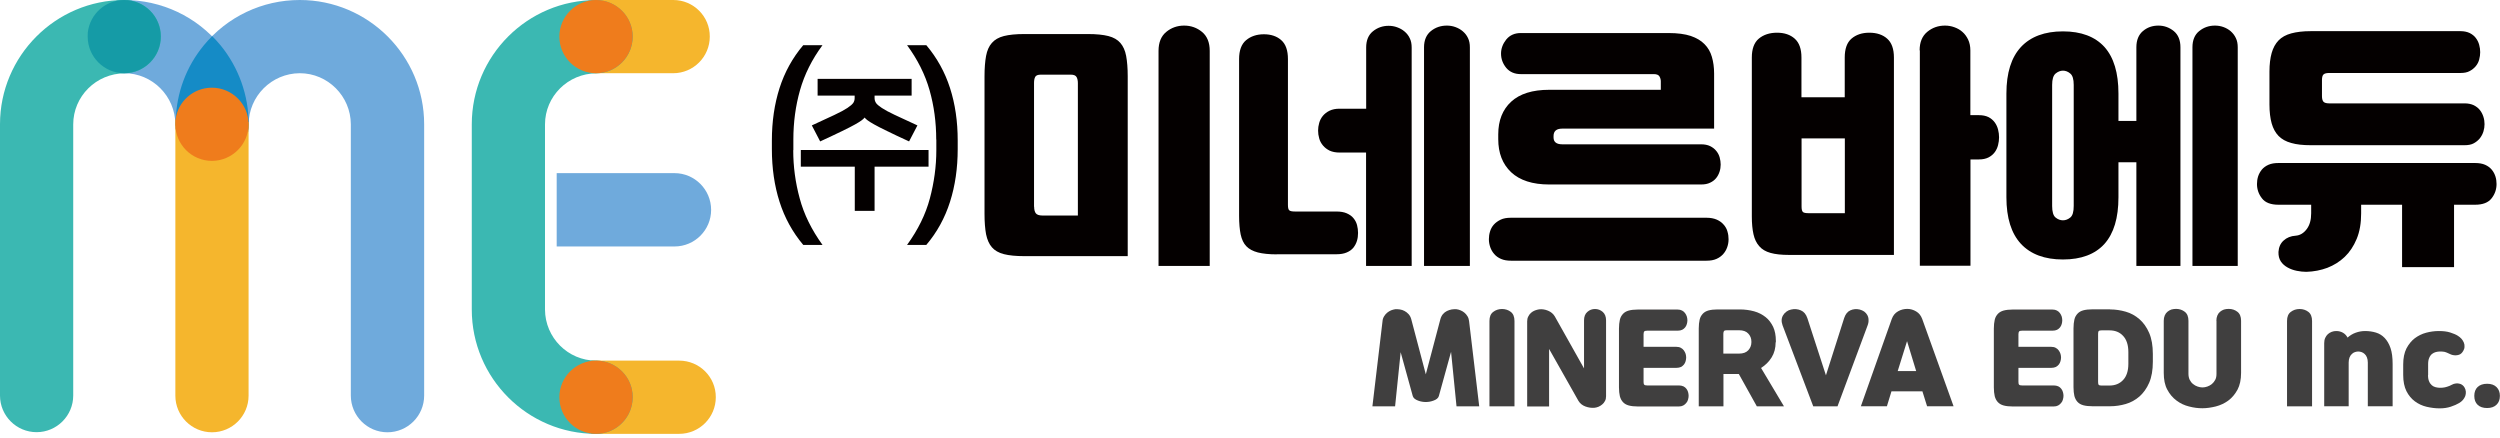
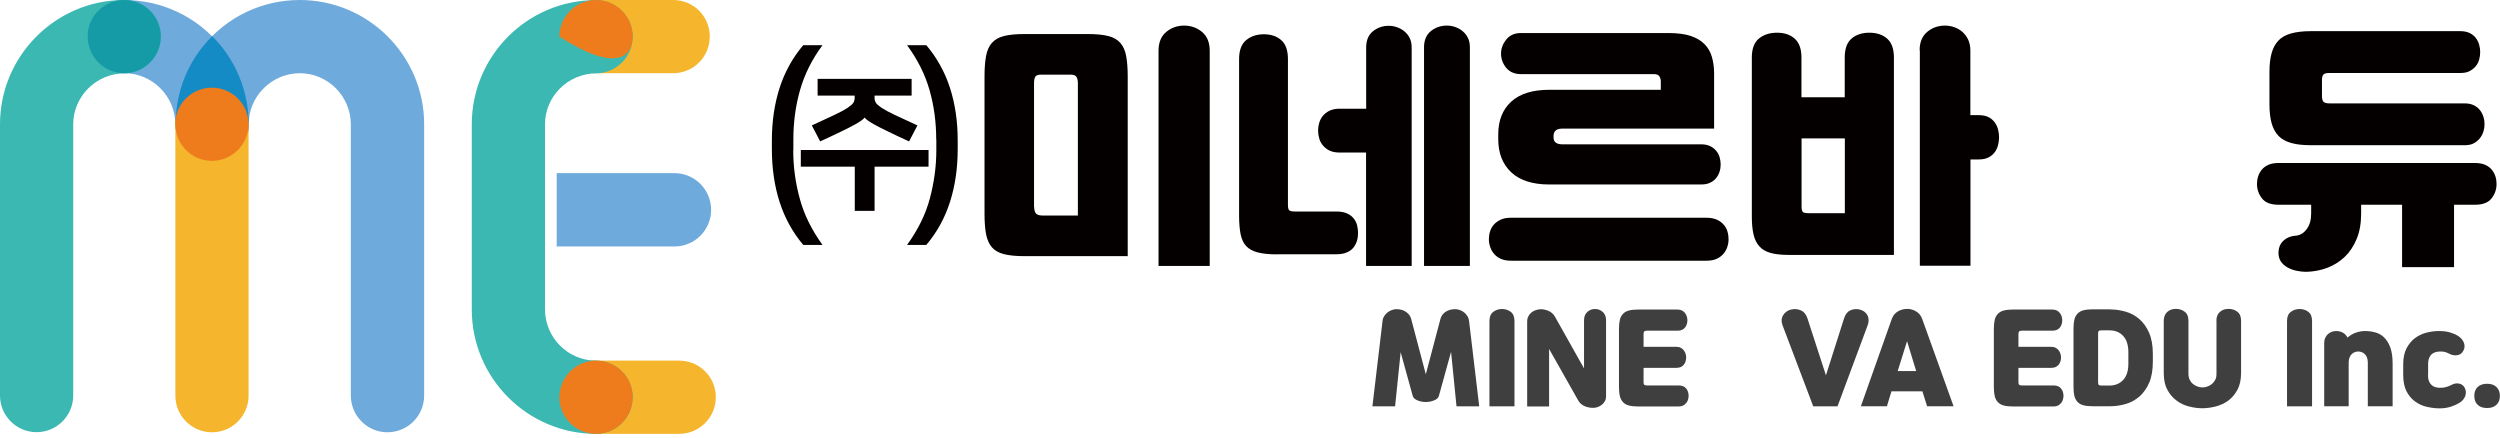
<svg xmlns="http://www.w3.org/2000/svg" width="160" height="28" viewBox="0 0 160 28" fill="none">
  <path d="M43.091 0H38.149C36.852 0 35.799 1.054 35.799 2.343C35.799 3.632 36.852 4.686 38.142 4.686H43.084C44.38 4.686 45.426 3.632 45.426 2.343C45.434 1.054 44.387 0 43.091 0Z" fill="#F5B62D" />
  <path d="M43.468 23.08H37.835V24.468H38.148C38.675 24.468 39.103 24.896 39.103 25.423C39.103 25.95 38.675 26.377 38.148 26.377H37.835V27.766H43.468C44.764 27.766 45.811 26.712 45.811 25.423C45.818 24.127 44.764 23.08 43.468 23.08Z" fill="#F5B62D" />
  <path d="M38.213 23.08H38.148C36.354 23.08 34.887 21.613 34.88 19.811V7.962C34.88 6.167 36.347 4.7 38.17 4.693C39.452 4.679 40.491 3.625 40.491 2.35C40.491 1.068 39.452 0.014 38.148 0.007C33.762 0 30.194 3.568 30.194 7.955V19.811C30.194 24.198 33.762 27.766 38.148 27.766C39.445 27.766 40.491 26.712 40.491 25.423C40.498 24.155 39.473 23.116 38.213 23.08Z" fill="#3BB8B2" />
  <path d="M14.107 2.913C12.59 1.061 10.347 0 7.926 0C6.651 0.021 5.612 1.068 5.612 2.343C5.612 3.625 6.658 4.679 7.954 4.686C9.749 4.686 11.216 6.153 11.223 7.954L11.23 8.268H11.252C11.401 9.414 12.391 10.304 13.58 10.304C14.869 10.297 15.923 9.25 15.923 7.962C15.916 6.117 15.275 4.33 14.107 2.913Z" fill="#6FAADC" />
  <path d="M27.146 7.954C27.146 3.568 23.571 0 19.185 0C16.792 0 14.549 1.061 13.032 2.913C11.9 4.287 11.28 5.96 11.23 7.748L11.223 8.047L12.583 8.147L12.619 7.848C12.676 7.363 13.082 7 13.566 7C14.093 7 14.52 7.427 14.52 7.954V8.396L15.888 8.453L15.909 8.154C15.916 8.09 15.916 8.026 15.916 7.954C15.916 6.16 17.383 4.693 19.185 4.686C20.979 4.686 22.446 6.153 22.453 7.954V25.316C22.453 26.612 23.507 27.666 24.796 27.666C26.092 27.666 27.146 26.612 27.146 25.316V7.954Z" fill="#6FAADC" />
  <path d="M14.114 2.898C13.943 2.692 13.765 2.5 13.58 2.314C13.395 2.5 13.21 2.692 13.046 2.898C11.914 4.273 11.294 5.946 11.244 7.734L11.237 8.033L12.598 8.133L12.619 7.833C12.676 7.349 13.082 6.986 13.566 6.986C14.093 6.986 14.52 7.413 14.52 7.94V8.382L15.859 8.439C15.895 8.282 15.916 8.111 15.916 7.947C15.916 6.11 15.275 4.316 14.114 2.898Z" fill="#158BC6" />
  <path d="M7.954 0H7.94C3.561 0.007 0 3.575 0 7.954V25.316C0 26.612 1.054 27.659 2.343 27.659C3.632 27.659 4.686 26.605 4.686 25.316V7.962C4.686 6.167 6.153 4.7 7.976 4.693C9.258 4.679 10.297 3.625 10.297 2.35C10.304 1.054 9.25 0 7.954 0Z" fill="#3BB8B2" />
  <path d="M14.556 7.741L14.527 8.04C14.485 8.524 14.072 8.909 13.559 8.916C13.039 8.909 12.612 8.481 12.612 7.962V7.648H11.223V25.323C11.223 26.619 12.277 27.666 13.566 27.666C14.862 27.666 15.909 26.612 15.909 25.323V7.805L14.556 7.741Z" fill="#F5B62D" />
  <path d="M13.559 5.612C12.37 5.612 11.366 6.502 11.23 7.684L11.223 7.954C11.223 9.251 12.277 10.297 13.566 10.297C14.855 10.29 15.909 9.243 15.909 7.954C15.909 6.666 14.855 5.612 13.559 5.612Z" fill="#EF7C1C" />
  <path d="M38.149 23.08C36.852 23.08 35.799 24.134 35.799 25.423C35.799 26.719 36.852 27.766 38.149 27.766C39.445 27.766 40.492 26.712 40.492 25.423C40.499 24.127 39.445 23.08 38.149 23.08Z" fill="#EF7C1C" />
-   <path d="M38.149 0C36.852 0 35.799 1.054 35.799 2.343C35.799 3.639 36.852 4.686 38.149 4.686C39.445 4.686 40.492 3.632 40.492 2.343C40.499 1.054 39.445 0 38.149 0Z" fill="#EF7C1C" />
+   <path d="M38.149 0C36.852 0 35.799 1.054 35.799 2.343C39.445 4.686 40.492 3.632 40.492 2.343C40.499 1.054 39.445 0 38.149 0Z" fill="#EF7C1C" />
  <path d="M7.947 0C6.758 0 5.761 0.89 5.619 2.072L5.612 2.343C5.612 3.639 6.666 4.686 7.954 4.686C9.243 4.679 10.29 3.632 10.29 2.343C10.297 1.054 9.243 0 7.947 0Z" fill="#159BA6" />
  <path d="M43.169 11.081H35.628V15.774H43.169C44.465 15.774 45.512 14.72 45.512 13.431C45.512 12.135 44.458 11.081 43.169 11.081Z" fill="#6FAADC" />
  <path d="M91.245 25.729C91.173 25.729 91.095 25.722 91.01 25.708C90.924 25.694 90.839 25.672 90.753 25.637C90.668 25.608 90.604 25.566 90.54 25.523C90.483 25.473 90.44 25.423 90.418 25.352L89.642 22.539L89.286 26.007H87.834L88.481 20.559C88.489 20.438 88.524 20.338 88.581 20.246C88.638 20.153 88.702 20.075 88.781 20.011C88.859 19.947 88.944 19.897 89.03 19.861C89.122 19.826 89.208 19.804 89.293 19.79C89.386 19.783 89.486 19.79 89.592 19.804C89.699 19.819 89.799 19.854 89.891 19.904C89.984 19.954 90.07 20.018 90.148 20.104C90.226 20.189 90.283 20.296 90.319 20.424L91.252 23.956L92.185 20.424C92.22 20.296 92.277 20.189 92.348 20.104C92.42 20.018 92.505 19.954 92.605 19.904C92.704 19.854 92.804 19.826 92.911 19.804C93.018 19.79 93.118 19.783 93.21 19.79C93.296 19.797 93.388 19.826 93.474 19.861C93.566 19.897 93.644 19.947 93.723 20.011C93.801 20.075 93.865 20.153 93.922 20.246C93.979 20.338 94.008 20.445 94.022 20.559L94.67 26.007H93.217L92.868 22.518L92.085 25.352C92.064 25.416 92.028 25.473 91.964 25.523C91.907 25.566 91.836 25.608 91.75 25.637C91.665 25.665 91.586 25.694 91.494 25.708C91.401 25.722 91.323 25.729 91.245 25.729Z" fill="#403F3F" />
  <path d="M95.325 20.545C95.325 20.274 95.403 20.082 95.567 19.961C95.724 19.84 95.916 19.776 96.13 19.776C96.343 19.776 96.536 19.84 96.692 19.961C96.849 20.082 96.927 20.281 96.927 20.545V26.007H95.325V20.545Z" fill="#403F3F" />
  <path d="M101.378 23.578V20.502C101.378 20.267 101.449 20.082 101.592 19.961C101.734 19.833 101.898 19.776 102.083 19.776C102.268 19.776 102.432 19.84 102.575 19.961C102.717 20.089 102.788 20.267 102.788 20.502V25.359C102.788 25.48 102.767 25.579 102.717 25.665C102.674 25.75 102.61 25.829 102.539 25.886C102.468 25.95 102.389 25.992 102.297 26.035C102.204 26.071 102.119 26.092 102.033 26.099C101.848 26.113 101.656 26.085 101.464 26.014C101.271 25.943 101.122 25.822 101.022 25.658L99.142 22.332V26.014H97.739V20.566C97.739 20.445 97.761 20.345 97.811 20.253C97.853 20.16 97.917 20.082 97.989 20.018C98.06 19.954 98.145 19.904 98.238 19.868C98.33 19.833 98.423 19.811 98.508 19.797C98.694 19.776 98.879 19.804 99.071 19.883C99.263 19.961 99.406 20.082 99.505 20.246L101.378 23.578Z" fill="#403F3F" />
  <path d="M105.188 22.197H107.289C107.403 22.197 107.495 22.218 107.574 22.261C107.652 22.304 107.716 22.354 107.766 22.425C107.816 22.489 107.851 22.567 107.88 22.645C107.901 22.724 107.915 22.802 107.915 22.881C107.915 22.959 107.901 23.037 107.88 23.116C107.859 23.194 107.823 23.265 107.773 23.329C107.723 23.393 107.659 23.443 107.581 23.486C107.502 23.521 107.403 23.543 107.289 23.543H105.188V24.447C105.188 24.54 105.202 24.597 105.238 24.625C105.266 24.654 105.33 24.668 105.416 24.668H107.445C107.559 24.668 107.652 24.689 107.737 24.725C107.816 24.761 107.88 24.817 107.93 24.882C107.98 24.946 108.015 25.017 108.037 25.095C108.058 25.174 108.072 25.252 108.072 25.33C108.072 25.409 108.058 25.487 108.037 25.565C108.015 25.651 107.98 25.722 107.923 25.786C107.873 25.85 107.809 25.907 107.73 25.95C107.652 25.992 107.559 26.014 107.445 26.014H104.818C104.59 26.014 104.398 25.992 104.241 25.95C104.084 25.907 103.963 25.836 103.871 25.736C103.778 25.637 103.714 25.515 103.671 25.359C103.636 25.202 103.614 25.017 103.614 24.796V21.029C103.614 20.808 103.636 20.623 103.671 20.466C103.707 20.31 103.778 20.189 103.871 20.089C103.963 19.989 104.084 19.918 104.241 19.875C104.398 19.833 104.59 19.811 104.818 19.811H107.367C107.481 19.811 107.574 19.833 107.652 19.875C107.73 19.918 107.794 19.968 107.844 20.039C107.894 20.103 107.93 20.182 107.958 20.26C107.98 20.345 107.994 20.424 107.994 20.502C107.994 20.58 107.98 20.659 107.958 20.737C107.937 20.815 107.901 20.887 107.851 20.951C107.802 21.015 107.737 21.065 107.659 21.107C107.581 21.143 107.481 21.164 107.367 21.164H105.416C105.33 21.164 105.266 21.179 105.238 21.207C105.209 21.235 105.188 21.293 105.188 21.385V22.197Z" fill="#403F3F" />
-   <path d="M113.641 21.905C113.641 22.275 113.556 22.596 113.385 22.873C113.214 23.151 112.986 23.372 112.708 23.55L114.175 26.007H112.438L111.284 23.934H110.301V26.007H108.72V21.022C108.72 20.801 108.742 20.616 108.777 20.459C108.813 20.303 108.884 20.182 108.977 20.082C109.069 19.982 109.19 19.911 109.347 19.868C109.504 19.826 109.696 19.804 109.924 19.804H111.341C111.676 19.804 111.982 19.847 112.267 19.925C112.551 20.004 112.794 20.132 113 20.296C113.207 20.459 113.363 20.673 113.484 20.922C113.598 21.172 113.655 21.471 113.655 21.812V21.905H113.641ZM110.294 22.631H111.298C111.562 22.631 111.754 22.56 111.889 22.418C112.017 22.275 112.089 22.104 112.089 21.912V21.855C112.089 21.663 112.024 21.492 111.889 21.349C111.761 21.207 111.562 21.136 111.298 21.136H110.522C110.436 21.136 110.372 21.15 110.344 21.179C110.315 21.207 110.294 21.264 110.294 21.357V22.631Z" fill="#403F3F" />
  <path d="M117.6 26.007H116.048L114.082 20.815C114.04 20.694 114.018 20.573 114.026 20.466C114.033 20.36 114.068 20.253 114.125 20.167C114.182 20.075 114.246 20.003 114.339 19.939C114.424 19.875 114.524 19.832 114.631 19.811C114.844 19.761 115.051 19.776 115.25 19.861C115.45 19.946 115.585 20.11 115.671 20.36L116.86 24.02L118.028 20.352C118.113 20.103 118.241 19.939 118.426 19.861C118.612 19.776 118.811 19.761 119.025 19.811C119.131 19.84 119.224 19.882 119.309 19.939C119.395 20.003 119.459 20.075 119.509 20.167C119.559 20.26 119.587 20.36 119.587 20.473C119.594 20.587 119.573 20.708 119.523 20.837L117.6 26.007Z" fill="#403F3F" />
  <path d="M121.075 20.41C121.154 20.196 121.282 20.032 121.474 19.925C121.659 19.818 121.859 19.769 122.072 19.769C122.265 19.769 122.457 19.826 122.635 19.932C122.82 20.039 122.941 20.203 123.02 20.41L125.028 26H123.333L123.034 25.045H121.054L120.762 26H119.096L121.075 20.41ZM121.453 23.749H122.635L122.051 21.834L121.453 23.749Z" fill="#403F3F" />
  <path d="M129.18 22.197H131.28C131.394 22.197 131.487 22.218 131.565 22.261C131.643 22.304 131.708 22.354 131.757 22.425C131.807 22.489 131.843 22.567 131.871 22.645C131.893 22.724 131.907 22.802 131.907 22.881C131.907 22.959 131.893 23.037 131.871 23.116C131.85 23.194 131.814 23.265 131.765 23.329C131.715 23.393 131.651 23.443 131.572 23.486C131.494 23.521 131.394 23.543 131.28 23.543H129.18V24.447C129.18 24.54 129.194 24.597 129.229 24.625C129.258 24.654 129.322 24.668 129.407 24.668H131.437C131.551 24.668 131.643 24.689 131.729 24.725C131.807 24.761 131.871 24.817 131.921 24.882C131.971 24.946 132.007 25.017 132.028 25.095C132.049 25.174 132.064 25.252 132.064 25.33C132.064 25.409 132.049 25.487 132.028 25.565C132.007 25.651 131.971 25.722 131.914 25.786C131.864 25.85 131.8 25.907 131.722 25.95C131.643 25.992 131.551 26.014 131.437 26.014H128.809C128.581 26.014 128.389 25.992 128.232 25.95C128.076 25.907 127.955 25.836 127.862 25.736C127.77 25.637 127.705 25.515 127.663 25.359C127.627 25.202 127.606 25.017 127.606 24.796V21.029C127.606 20.808 127.627 20.623 127.663 20.466C127.698 20.31 127.77 20.189 127.862 20.089C127.955 19.989 128.076 19.918 128.232 19.875C128.389 19.833 128.581 19.811 128.809 19.811H131.359C131.473 19.811 131.565 19.833 131.643 19.875C131.722 19.918 131.786 19.968 131.836 20.039C131.886 20.103 131.921 20.182 131.95 20.26C131.971 20.345 131.985 20.424 131.985 20.502C131.985 20.58 131.971 20.659 131.95 20.737C131.928 20.815 131.893 20.887 131.843 20.951C131.793 21.015 131.729 21.065 131.651 21.107C131.572 21.143 131.473 21.164 131.359 21.164H129.407C129.322 21.164 129.258 21.179 129.229 21.207C129.201 21.235 129.18 21.293 129.18 21.385V22.197Z" fill="#403F3F" />
  <path d="M135.054 19.804C135.389 19.804 135.717 19.854 136.044 19.947C136.372 20.039 136.664 20.203 136.92 20.424C137.176 20.645 137.39 20.944 137.547 21.307C137.703 21.67 137.782 22.119 137.782 22.653V23.151C137.782 23.685 137.703 24.134 137.547 24.497C137.39 24.86 137.176 25.152 136.92 25.38C136.664 25.601 136.365 25.765 136.044 25.857C135.717 25.95 135.389 26 135.054 26H133.908C133.68 26 133.488 25.978 133.331 25.936C133.174 25.893 133.053 25.822 132.961 25.722C132.868 25.622 132.804 25.501 132.761 25.345C132.726 25.188 132.704 25.003 132.704 24.782V21.015C132.704 20.794 132.726 20.609 132.761 20.452C132.797 20.296 132.868 20.174 132.961 20.075C133.053 19.975 133.174 19.904 133.331 19.861C133.488 19.819 133.68 19.797 133.908 19.797H135.054V19.804ZM136.215 22.532C136.215 22.083 136.101 21.734 135.88 21.499C135.66 21.257 135.368 21.143 135.005 21.143H134.499C134.413 21.143 134.349 21.157 134.321 21.186C134.292 21.214 134.278 21.271 134.278 21.364V24.454C134.278 24.547 134.292 24.604 134.321 24.632C134.349 24.661 134.413 24.675 134.499 24.675H135.005C135.368 24.675 135.66 24.554 135.88 24.319C136.101 24.084 136.215 23.735 136.215 23.287V22.532Z" fill="#403F3F" />
  <path d="M141.848 20.53C141.848 20.402 141.869 20.288 141.912 20.189C141.955 20.089 142.012 20.011 142.083 19.954C142.154 19.89 142.24 19.847 142.332 19.811C142.425 19.783 142.532 19.769 142.639 19.769C142.852 19.769 143.037 19.833 143.194 19.954C143.351 20.075 143.429 20.267 143.429 20.53V23.863C143.429 24.298 143.351 24.654 143.201 24.939C143.044 25.223 142.852 25.458 142.61 25.637C142.368 25.814 142.104 25.936 141.805 26.014C141.513 26.085 141.229 26.128 140.951 26.128C140.673 26.128 140.388 26.092 140.096 26.014C139.804 25.943 139.534 25.814 139.299 25.637C139.057 25.458 138.857 25.223 138.708 24.939C138.551 24.654 138.48 24.291 138.48 23.863V20.53C138.48 20.402 138.501 20.288 138.544 20.189C138.587 20.089 138.644 20.011 138.715 19.954C138.786 19.89 138.871 19.847 138.964 19.811C139.057 19.783 139.163 19.769 139.27 19.769C139.484 19.769 139.669 19.833 139.826 19.954C139.982 20.075 140.061 20.267 140.061 20.53V23.927C140.061 24.07 140.089 24.198 140.139 24.305C140.196 24.412 140.26 24.504 140.353 24.575C140.438 24.647 140.538 24.704 140.645 24.739C140.751 24.775 140.851 24.796 140.958 24.796C141.065 24.796 141.164 24.775 141.271 24.739C141.378 24.704 141.471 24.647 141.563 24.575C141.649 24.504 141.72 24.412 141.777 24.305C141.834 24.198 141.855 24.07 141.855 23.927V20.53H141.848Z" fill="#403F3F" />
  <path d="M146.37 20.545C146.37 20.274 146.448 20.082 146.612 19.961C146.769 19.84 146.961 19.776 147.175 19.776C147.388 19.776 147.581 19.84 147.737 19.961C147.894 20.082 147.972 20.281 147.972 20.545V26.007H146.37V20.545Z" fill="#403F3F" />
  <path d="M148.749 26.007V21.962C148.749 21.834 148.77 21.72 148.813 21.627C148.855 21.535 148.912 21.449 148.984 21.385C149.055 21.321 149.14 21.271 149.233 21.236C149.325 21.2 149.425 21.186 149.525 21.186C149.674 21.186 149.817 21.221 149.945 21.293C150.073 21.364 150.173 21.471 150.244 21.606C150.394 21.471 150.564 21.364 150.764 21.293C150.963 21.221 151.163 21.186 151.369 21.186C151.618 21.186 151.846 21.221 152.06 21.285C152.274 21.35 152.459 21.463 152.615 21.627C152.772 21.791 152.9 22.005 152.993 22.275C153.085 22.546 153.128 22.888 153.128 23.294V26H151.54V23.201C151.54 23.073 151.519 22.966 151.483 22.873C151.447 22.781 151.398 22.71 151.334 22.653C151.277 22.596 151.212 22.56 151.134 22.532C151.063 22.51 150.992 22.496 150.928 22.496C150.864 22.496 150.792 22.51 150.721 22.532C150.65 22.553 150.579 22.596 150.522 22.653C150.458 22.71 150.408 22.781 150.372 22.873C150.337 22.966 150.315 23.073 150.315 23.201V26H148.749V26.007Z" fill="#403F3F" />
  <path d="M155.393 24.006C155.393 24.17 155.414 24.305 155.464 24.412C155.507 24.518 155.571 24.597 155.642 24.661C155.713 24.718 155.792 24.761 155.884 24.782C155.977 24.803 156.062 24.818 156.148 24.818C156.276 24.818 156.383 24.811 156.475 24.789C156.568 24.768 156.66 24.739 156.767 24.697C156.824 24.668 156.881 24.64 156.945 24.611C157.009 24.576 157.073 24.554 157.145 24.547C157.258 24.526 157.365 24.54 157.472 24.576C157.579 24.618 157.664 24.689 157.728 24.796C157.778 24.882 157.807 24.974 157.814 25.067C157.821 25.159 157.807 25.252 157.778 25.345C157.743 25.437 157.693 25.515 157.629 25.594C157.565 25.672 157.479 25.736 157.387 25.793C157.244 25.879 157.066 25.957 156.853 26.028C156.639 26.099 156.404 26.135 156.14 26.135C155.863 26.135 155.585 26.099 155.307 26.035C155.03 25.971 154.773 25.85 154.552 25.686C154.332 25.523 154.147 25.302 154.011 25.031C153.876 24.761 153.805 24.412 153.805 23.999V23.322C153.805 22.916 153.876 22.574 154.011 22.304C154.154 22.033 154.332 21.812 154.545 21.649C154.766 21.485 155.008 21.364 155.279 21.293C155.549 21.221 155.82 21.186 156.091 21.186C156.368 21.186 156.61 21.214 156.81 21.278C157.009 21.343 157.173 21.407 157.294 21.485C157.387 21.542 157.465 21.606 157.536 21.684C157.6 21.756 157.65 21.841 157.686 21.926C157.721 22.012 157.736 22.104 157.728 22.19C157.728 22.282 157.7 22.368 157.65 22.453C157.579 22.582 157.486 22.667 157.38 22.703C157.266 22.738 157.152 22.753 157.031 22.731C156.959 22.724 156.895 22.703 156.831 22.674C156.774 22.646 156.717 22.624 156.66 22.596C156.582 22.56 156.511 22.532 156.44 22.517C156.368 22.503 156.276 22.496 156.155 22.496C156.069 22.496 155.977 22.51 155.891 22.532C155.806 22.553 155.72 22.596 155.649 22.653C155.578 22.71 155.514 22.795 155.471 22.902C155.421 23.009 155.4 23.144 155.4 23.308V24.006H155.393Z" fill="#403F3F" />
  <path d="M158.355 25.337C158.355 25.095 158.426 24.903 158.569 24.768C158.711 24.633 158.918 24.561 159.174 24.561C159.438 24.561 159.637 24.633 159.779 24.775C159.922 24.917 159.993 25.102 159.993 25.337C159.993 25.573 159.922 25.765 159.779 25.9C159.637 26.043 159.431 26.114 159.174 26.114C158.911 26.114 158.711 26.043 158.569 25.907C158.426 25.772 158.355 25.58 158.355 25.337Z" fill="#403F3F" />
  <path d="M65.551 16.393C65.017 16.393 64.583 16.35 64.248 16.265C63.913 16.179 63.657 16.03 63.479 15.823C63.301 15.617 63.18 15.339 63.108 14.99C63.044 14.641 63.009 14.207 63.009 13.694V4.878C63.009 4.365 63.044 3.931 63.108 3.582C63.173 3.233 63.294 2.955 63.479 2.749C63.657 2.542 63.913 2.393 64.248 2.307C64.583 2.222 65.017 2.179 65.551 2.179H69.632C70.166 2.179 70.6 2.222 70.935 2.307C71.269 2.393 71.526 2.542 71.704 2.749C71.882 2.955 72.01 3.233 72.074 3.582C72.138 3.931 72.174 4.365 72.174 4.878V16.393H65.551ZM66.185 13.231C66.185 13.416 66.221 13.559 66.292 13.651C66.363 13.744 66.505 13.794 66.726 13.794H68.984V5.319C68.984 5.156 68.955 5.027 68.898 4.928C68.841 4.828 68.72 4.778 68.535 4.778H66.605C66.42 4.778 66.299 4.828 66.249 4.928C66.199 5.027 66.178 5.156 66.178 5.319V13.231H66.185ZM74.146 17.02V3.254C74.146 2.72 74.31 2.314 74.638 2.044C74.965 1.773 75.35 1.638 75.784 1.638C76.219 1.638 76.603 1.773 76.931 2.044C77.258 2.314 77.422 2.72 77.422 3.254V17.02H74.146Z" fill="#040000" />
  <path d="M81.716 16.279C81.225 16.279 80.819 16.236 80.506 16.158C80.185 16.072 79.943 15.944 79.765 15.759C79.587 15.574 79.473 15.325 79.402 15.004C79.338 14.691 79.302 14.292 79.302 13.822V3.781C79.302 3.226 79.452 2.82 79.751 2.571C80.05 2.321 80.434 2.193 80.89 2.193C81.346 2.193 81.724 2.321 82.001 2.571C82.286 2.82 82.428 3.226 82.428 3.781V13.117C82.428 13.302 82.457 13.423 82.521 13.466C82.578 13.516 82.706 13.537 82.891 13.537H85.526C85.79 13.537 86.01 13.573 86.189 13.651C86.367 13.73 86.516 13.829 86.623 13.965C86.73 14.093 86.808 14.242 86.851 14.406C86.894 14.57 86.915 14.741 86.915 14.912C86.915 15.09 86.894 15.254 86.844 15.417C86.794 15.581 86.716 15.723 86.616 15.852C86.509 15.98 86.374 16.08 86.189 16.158C86.01 16.236 85.79 16.272 85.526 16.272H81.716V16.279ZM87.435 9.763H85.733C85.484 9.763 85.27 9.72 85.099 9.642C84.928 9.557 84.786 9.45 84.672 9.314C84.558 9.179 84.472 9.022 84.43 8.859C84.38 8.688 84.358 8.524 84.358 8.36C84.358 8.196 84.38 8.033 84.43 7.862C84.479 7.691 84.558 7.541 84.665 7.413C84.771 7.285 84.914 7.171 85.092 7.085C85.27 7 85.476 6.957 85.733 6.957H87.435V3.041C87.435 2.585 87.577 2.236 87.869 2.001C88.161 1.766 88.496 1.652 88.873 1.652C89.058 1.652 89.236 1.68 89.414 1.745C89.592 1.809 89.749 1.894 89.891 2.015C90.034 2.136 90.148 2.279 90.226 2.45C90.312 2.62 90.347 2.82 90.347 3.048V17.02H87.428V9.763H87.435ZM91.138 3.026C91.138 2.571 91.287 2.222 91.579 1.987C91.871 1.752 92.213 1.638 92.598 1.638C92.783 1.638 92.961 1.666 93.139 1.73C93.317 1.794 93.474 1.88 93.616 2.001C93.758 2.122 93.872 2.264 93.951 2.435C94.036 2.606 94.072 2.806 94.072 3.033V17.02H91.138V3.026Z" fill="#040000" />
  <path d="M109.226 13.936C109.475 13.936 109.696 13.979 109.874 14.057C110.052 14.136 110.201 14.242 110.315 14.378C110.429 14.506 110.515 14.655 110.557 14.819C110.607 14.983 110.628 15.147 110.628 15.311C110.628 15.489 110.6 15.652 110.543 15.816C110.486 15.98 110.401 16.13 110.287 16.258C110.173 16.386 110.03 16.493 109.852 16.571C109.674 16.649 109.468 16.685 109.211 16.685H96.706C96.457 16.685 96.244 16.649 96.066 16.571C95.888 16.493 95.745 16.393 95.631 16.258C95.517 16.13 95.432 15.98 95.375 15.816C95.318 15.652 95.289 15.482 95.289 15.311C95.289 15.147 95.311 14.983 95.361 14.819C95.41 14.655 95.489 14.506 95.603 14.378C95.717 14.25 95.866 14.143 96.044 14.057C96.222 13.972 96.443 13.936 96.692 13.936H109.226ZM106.292 5.206C106.292 5.099 106.263 4.992 106.206 4.892C106.149 4.793 106.028 4.743 105.843 4.743H97.326C96.934 4.743 96.621 4.607 96.4 4.344C96.18 4.073 96.066 3.774 96.066 3.432C96.066 3.105 96.18 2.806 96.4 2.528C96.621 2.257 96.934 2.115 97.326 2.115H106.797C107.367 2.115 107.837 2.179 108.207 2.3C108.578 2.428 108.87 2.599 109.09 2.827C109.311 3.048 109.468 3.318 109.56 3.639C109.653 3.959 109.703 4.308 109.703 4.707V8.232H99.982C99.612 8.232 99.427 8.389 99.427 8.709V8.795C99.427 9.087 99.612 9.236 99.982 9.236H108.862C109.09 9.236 109.283 9.272 109.446 9.35C109.603 9.428 109.738 9.528 109.838 9.656C109.945 9.785 110.016 9.92 110.059 10.076C110.101 10.233 110.123 10.383 110.123 10.532C110.123 10.682 110.101 10.838 110.052 10.988C110.002 11.138 109.931 11.28 109.831 11.401C109.731 11.522 109.603 11.622 109.446 11.693C109.29 11.771 109.097 11.807 108.862 11.807H99.149C98.081 11.807 97.269 11.543 96.714 11.024C96.158 10.497 95.888 9.792 95.888 8.909V8.595C95.888 7.712 96.165 7.014 96.714 6.509C97.262 6.003 98.074 5.747 99.149 5.747H106.292V5.206Z" fill="#040000" />
  <path d="M114.495 16.315C114.011 16.315 113.62 16.272 113.313 16.186C113.007 16.101 112.765 15.959 112.594 15.759C112.416 15.56 112.295 15.31 112.224 14.997C112.153 14.684 112.117 14.306 112.117 13.858V3.681C112.117 3.126 112.266 2.72 112.566 2.471C112.865 2.222 113.256 2.093 113.733 2.093C114.203 2.093 114.581 2.222 114.866 2.478C115.151 2.734 115.293 3.133 115.293 3.681V6.224H118.063V3.681C118.063 3.126 118.206 2.72 118.498 2.471C118.79 2.222 119.167 2.093 119.637 2.093C120.114 2.093 120.499 2.222 120.783 2.478C121.068 2.734 121.211 3.133 121.211 3.681V16.315H114.495ZM118.07 13.644V8.859H115.3V13.217C115.3 13.402 115.329 13.523 115.393 13.573C115.45 13.623 115.578 13.644 115.763 13.644H118.07ZM122.856 3.226C122.856 2.699 123.02 2.307 123.347 2.036C123.675 1.766 124.052 1.638 124.479 1.638C124.686 1.638 124.892 1.673 125.085 1.745C125.284 1.816 125.455 1.915 125.597 2.044C125.747 2.172 125.868 2.343 125.961 2.535C126.053 2.734 126.103 2.962 126.103 3.226V7.37H126.644C126.894 7.37 127.1 7.413 127.271 7.498C127.435 7.584 127.563 7.698 127.663 7.833C127.762 7.968 127.834 8.125 127.876 8.289C127.919 8.46 127.94 8.624 127.94 8.787C127.94 8.951 127.919 9.115 127.876 9.286C127.834 9.457 127.762 9.606 127.663 9.742C127.563 9.877 127.428 9.991 127.264 10.076C127.093 10.162 126.886 10.204 126.651 10.204H126.11V17.005H122.87V3.226H122.856Z" fill="#040000" />
-   <path d="M136.728 10.383H135.581V12.626C135.581 13.95 135.282 14.94 134.684 15.61C134.086 16.272 133.196 16.607 132.028 16.607C130.86 16.607 129.963 16.272 129.343 15.61C128.723 14.94 128.41 13.95 128.41 12.626V5.989C128.41 4.664 128.723 3.674 129.343 3.005C129.963 2.343 130.86 2.008 132.028 2.008C133.196 2.008 134.079 2.343 134.684 3.005C135.282 3.674 135.581 4.664 135.581 5.989V7.741H136.728V3.026C136.728 2.571 136.87 2.222 137.148 1.987C137.426 1.752 137.753 1.638 138.138 1.638C138.508 1.638 138.836 1.759 139.12 1.987C139.405 2.222 139.548 2.571 139.548 3.026V17.02H136.728V10.383ZM132.028 14.1C132.192 14.1 132.348 14.043 132.498 13.922C132.647 13.801 132.718 13.559 132.718 13.181V5.433C132.718 5.07 132.647 4.828 132.498 4.707C132.348 4.579 132.192 4.522 132.028 4.522C131.864 4.522 131.707 4.586 131.558 4.707C131.408 4.835 131.337 5.077 131.337 5.433V13.181C131.337 13.552 131.408 13.801 131.558 13.922C131.707 14.043 131.864 14.1 132.028 14.1ZM140.317 3.026C140.317 2.571 140.459 2.222 140.751 1.987C141.043 1.752 141.378 1.638 141.755 1.638C141.941 1.638 142.119 1.666 142.297 1.73C142.475 1.794 142.624 1.88 142.767 2.001C142.902 2.122 143.016 2.264 143.094 2.435C143.18 2.606 143.215 2.806 143.215 3.033V17.02H140.317V3.026Z" fill="#040000" />
  <path d="M146.933 15.083C147.203 15.061 147.438 14.919 147.63 14.663C147.823 14.406 147.915 14.072 147.915 13.651V13.103H145.822C145.33 13.103 144.974 12.968 144.768 12.697C144.554 12.427 144.447 12.12 144.447 11.778C144.447 11.615 144.469 11.451 144.518 11.294C144.568 11.138 144.647 10.995 144.753 10.86C144.86 10.732 145.003 10.625 145.181 10.546C145.359 10.468 145.565 10.433 145.822 10.433H158.405C158.654 10.433 158.868 10.468 159.046 10.546C159.224 10.625 159.359 10.725 159.473 10.86C159.58 10.988 159.658 11.138 159.708 11.294C159.758 11.451 159.779 11.615 159.779 11.778C159.779 12.12 159.672 12.427 159.459 12.697C159.245 12.968 158.896 13.103 158.405 13.103H157.059V17.098H153.733V13.103H151.113V13.659C151.113 14.285 151.02 14.826 150.828 15.289C150.636 15.752 150.379 16.137 150.059 16.443C149.738 16.749 149.368 16.977 148.948 17.141C148.528 17.297 148.079 17.383 147.609 17.397C147.41 17.397 147.21 17.376 146.997 17.333C146.783 17.29 146.584 17.219 146.406 17.119C146.228 17.02 146.078 16.892 145.971 16.728C145.864 16.564 145.815 16.365 145.822 16.122C145.843 15.816 145.95 15.574 146.149 15.396C146.349 15.211 146.605 15.104 146.933 15.083ZM157.472 1.994C157.7 1.994 157.899 2.037 158.063 2.115C158.227 2.2 158.355 2.3 158.455 2.435C158.554 2.564 158.626 2.713 158.668 2.87C158.711 3.026 158.732 3.183 158.732 3.34C158.732 3.496 158.711 3.646 158.668 3.81C158.626 3.966 158.554 4.109 158.448 4.237C158.341 4.365 158.213 4.465 158.056 4.55C157.899 4.636 157.7 4.671 157.472 4.671H149.069C148.891 4.671 148.777 4.7 148.706 4.764C148.642 4.821 148.606 4.942 148.606 5.12V6.153C148.606 6.331 148.642 6.445 148.706 6.516C148.77 6.58 148.891 6.616 149.069 6.616H157.736C157.963 6.616 158.163 6.658 158.327 6.737C158.49 6.822 158.619 6.922 158.718 7.05C158.818 7.178 158.889 7.321 158.939 7.477C158.989 7.634 159.01 7.791 159.01 7.947C159.01 8.104 158.989 8.253 158.939 8.417C158.889 8.574 158.811 8.723 158.711 8.852C158.604 8.98 158.476 9.087 158.319 9.172C158.163 9.258 157.963 9.293 157.736 9.293H147.887C147.395 9.293 146.982 9.25 146.641 9.151C146.299 9.058 146.035 8.909 145.829 8.702C145.629 8.496 145.48 8.225 145.387 7.897C145.295 7.57 145.245 7.164 145.245 6.687V4.586C145.245 4.116 145.295 3.717 145.387 3.39C145.48 3.062 145.629 2.791 145.829 2.585C146.028 2.378 146.299 2.229 146.641 2.136C146.982 2.044 147.395 1.994 147.887 1.994H157.472Z" fill="#040000" />
  <path d="M50.767 9.614C50.767 10.653 50.903 11.679 51.181 12.697C51.451 13.716 51.942 14.706 52.64 15.674H51.408C50.725 14.862 50.219 13.944 49.892 12.918C49.564 11.893 49.4 10.767 49.4 9.543V8.994C49.4 7.777 49.564 6.658 49.892 5.633C50.219 4.615 50.725 3.696 51.408 2.891H52.64C51.964 3.803 51.487 4.764 51.202 5.768C50.917 6.772 50.775 7.826 50.775 8.93V9.614H50.767ZM59.427 9.6V10.668H55.973V13.495H54.706V10.668H51.252V9.6H59.427ZM55.973 6.117V6.281C55.973 6.388 56.002 6.488 56.059 6.58C56.115 6.673 56.244 6.78 56.436 6.908C56.628 7.036 56.906 7.185 57.269 7.356C57.632 7.527 58.117 7.755 58.715 8.026L58.181 9.051C57.59 8.781 57.112 8.553 56.764 8.382C56.407 8.211 56.137 8.069 55.945 7.962C55.752 7.855 55.617 7.769 55.532 7.705C55.446 7.641 55.382 7.584 55.339 7.527H55.332C55.289 7.584 55.225 7.641 55.14 7.705C55.054 7.769 54.919 7.855 54.727 7.962C54.535 8.069 54.264 8.211 53.908 8.382C53.552 8.553 53.082 8.781 52.491 9.051L51.957 8.026C52.555 7.755 53.039 7.527 53.402 7.356C53.766 7.185 54.043 7.036 54.236 6.908C54.428 6.78 54.549 6.673 54.613 6.58C54.67 6.488 54.698 6.388 54.698 6.281V6.117H52.327V5.049H58.344V6.117H55.973ZM59.918 8.93C59.918 7.826 59.776 6.772 59.491 5.768C59.206 4.764 58.722 3.803 58.052 2.891H59.284C59.968 3.703 60.474 4.615 60.801 5.633C61.129 6.651 61.293 7.769 61.293 8.994V9.543C61.293 10.76 61.129 11.886 60.801 12.918C60.474 13.944 59.968 14.869 59.284 15.674H58.052C58.75 14.713 59.242 13.716 59.512 12.697C59.783 11.679 59.925 10.646 59.925 9.614V8.93H59.918Z" fill="#040000" />
</svg>